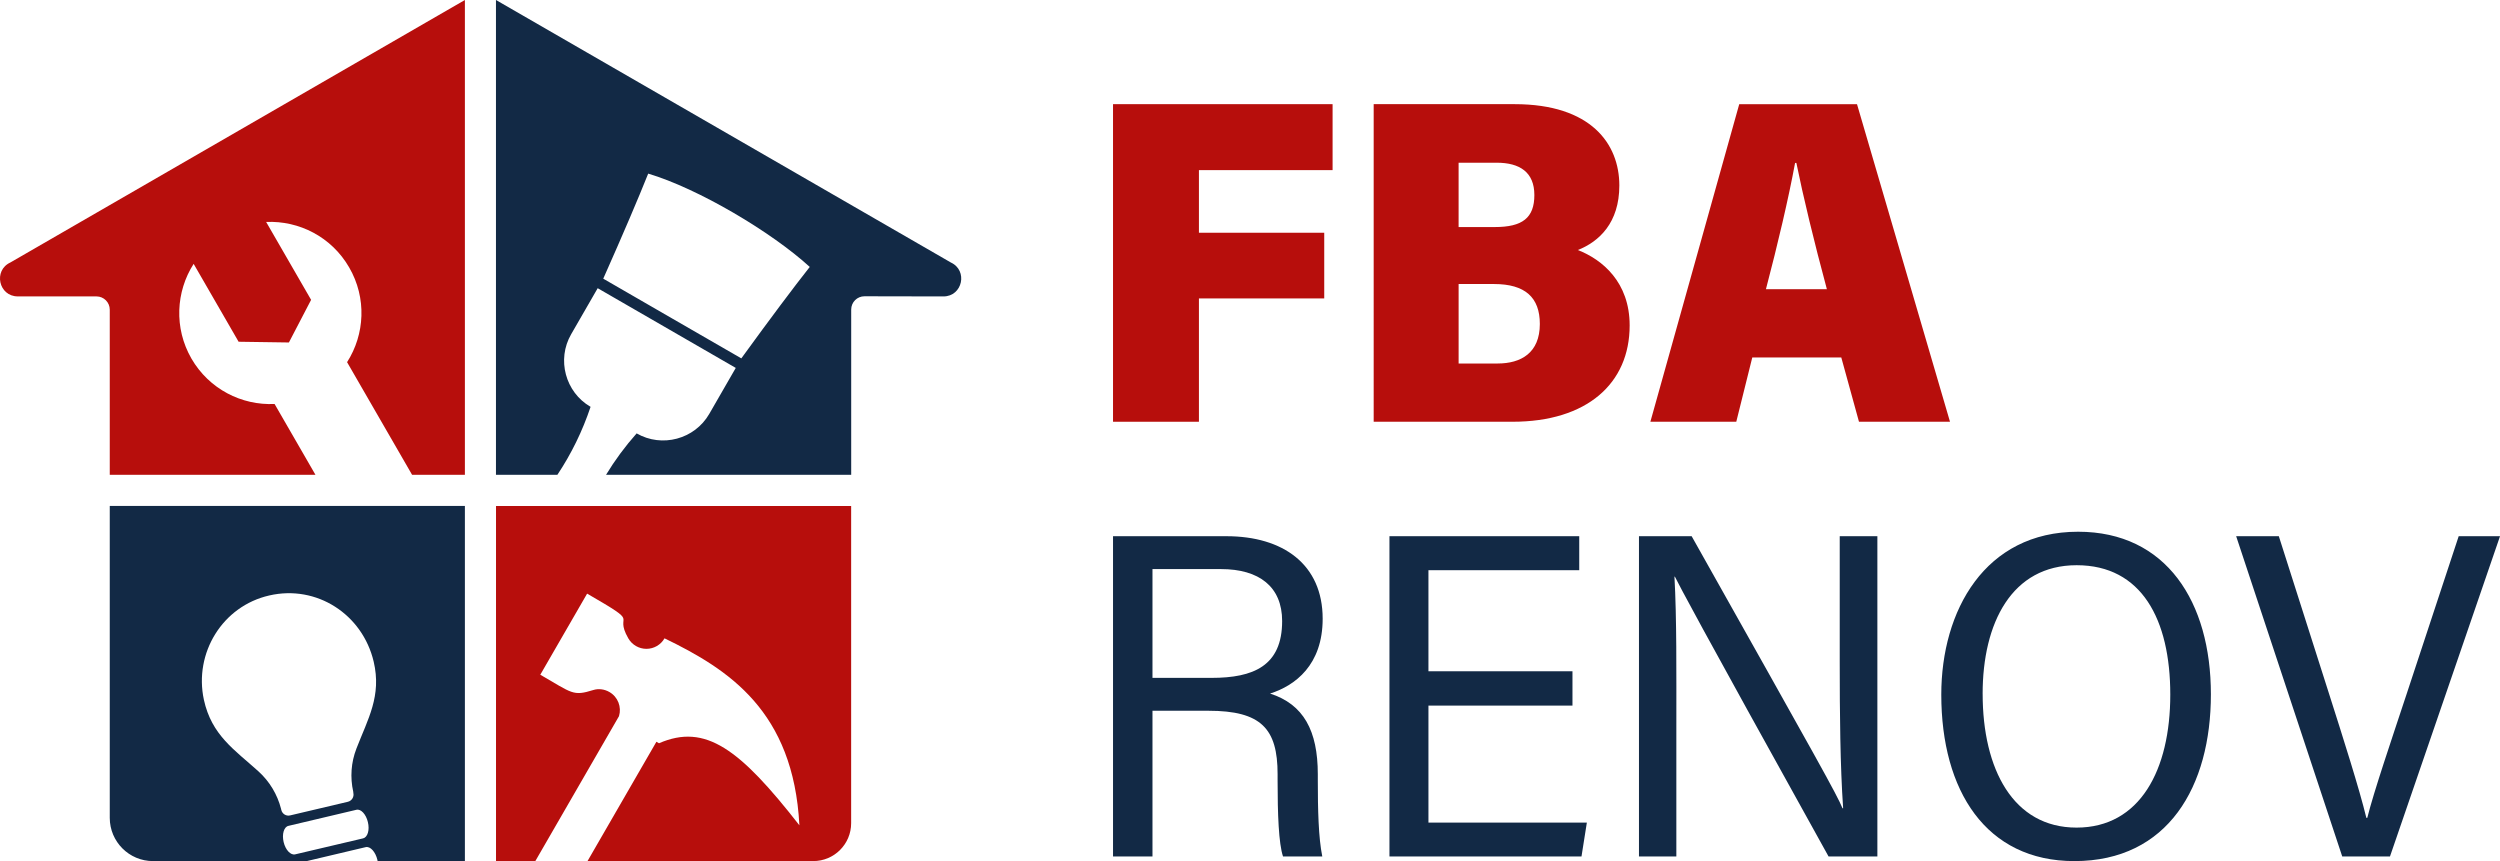
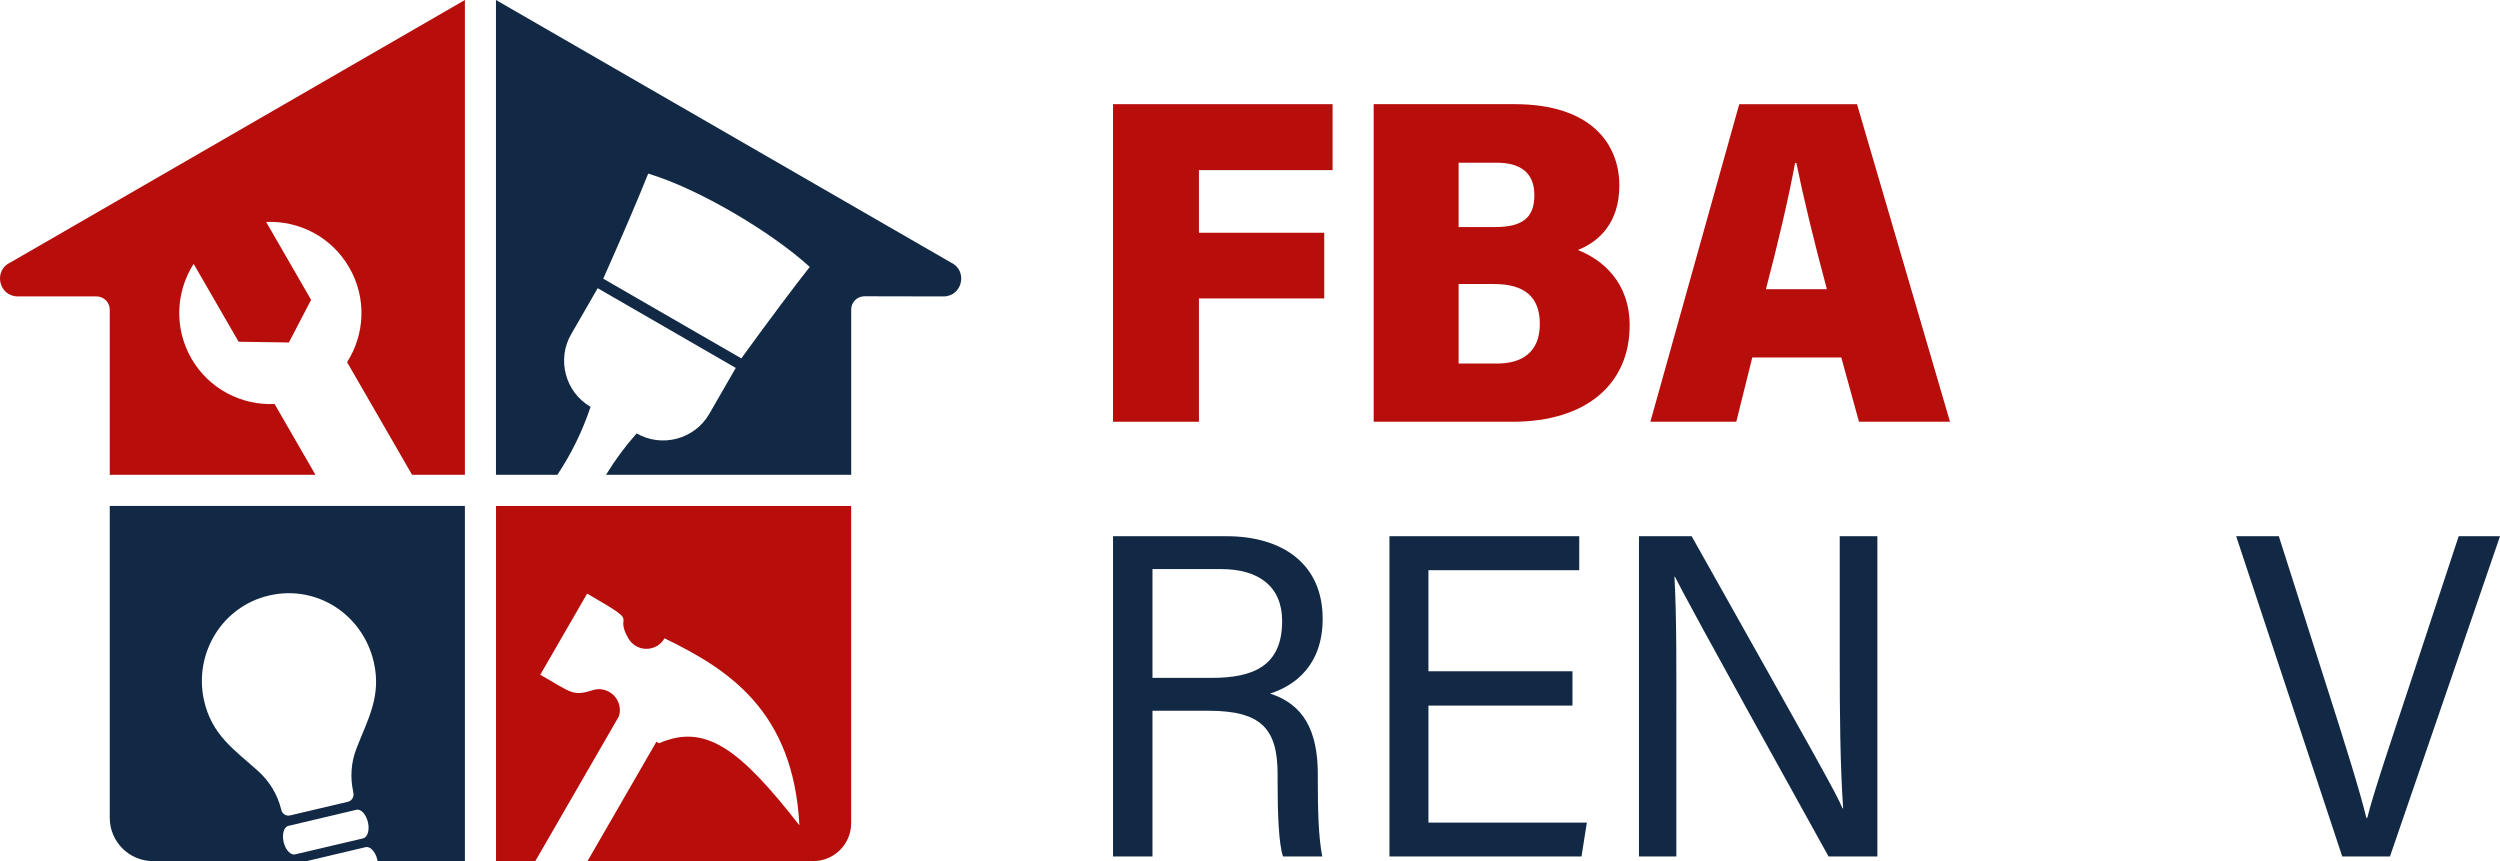
<svg xmlns="http://www.w3.org/2000/svg" id="Calque_1" data-name="Calque 1" viewBox="0 0 1451.63 500">
  <defs>
    <style>
      .cls-1, .cls-2 {
        fill: #b70e0c;
      }

      .cls-2, .cls-3 {
        fill-rule: evenodd;
      }

      .cls-3, .cls-4 {
        fill: #122945;
      }
    </style>
  </defs>
  <g>
    <g>
      <path class="cls-1" d="M646.28,60.48h127.49v38.3h-77.61v36.36h72.76v38.14h-72.76v71.61h-49.88V60.48Z" />
      <path class="cls-1" d="M797.63,60.48h81.87c44.29,0,60.77,23.01,60.77,47.23,0,21.66-11.74,32.59-24.1,37.47,14.21,5.54,30.09,18.62,30.09,43.79,0,33.75-24.85,55.92-68.03,55.92h-80.6V60.48ZM867.94,131.84c16.07,0,22.99-5.31,22.99-18.6s-8.53-18.76-21.86-18.76h-22.13v37.36h21.01ZM846.94,211.07h22.66c13.54,0,24.51-6.13,24.51-22.95,0-15.36-8.47-23.2-26.62-23.2h-20.54v46.16Z" />
      <path class="cls-1" d="M1017.47,207.55l-9.3,37.35h-49.88l51.6-184.41h68.38l54,184.41h-52.85l-10.28-37.35h-51.69ZM1060.78,167.92c-7.48-27.73-13.88-54.33-17.72-73.33h-.74c-3.74,20.29-10.02,47.03-16.93,73.33h35.39Z" />
    </g>
    <g>
      <path class="cls-4" d="M669.19,412.71v84.6h-22.91v-185.96h65.82c32.85,0,55.91,16.29,55.91,47.93,0,26.86-15.97,38.81-30.54,43.44,19.44,6.23,27.72,21.54,27.72,46.86v3.38c0,17.2.38,33.42,2.6,44.35h-22.8c-2.52-7.46-3.15-24.69-3.15-44.12v-3.73c0-26.37-9.53-36.76-40.16-36.76h-32.48ZM669.19,393.61h34.32c24.26,0,40.97-6.92,40.97-33,0-19.91-13.34-30.17-35.5-30.17h-39.79v63.17Z" />
      <path class="cls-4" d="M913.06,409.7h-83.63v67.95h91.98l-3.11,19.66h-111.51v-185.96h110.2v19.75h-87.56v58.67h83.63v19.93Z" />
      <path class="cls-4" d="M951.67,497.31v-185.96h30.59c74.19,132,84.21,149.8,87.6,157.99h.36c-1.71-24.76-1.98-54.75-1.98-84.91v-73.08h21.86v185.96h-28.35c-79.35-142.96-85.22-154.67-89.21-162.45h-.27c1.35,24.03,1.1,55.21,1.1,88.59v73.86h-21.69Z" />
-       <path class="cls-4" d="M1283.76,403.17c0,53.41-24.81,96.83-79.28,96.83-51.39,0-77.27-40.96-77.27-96.67,0-48.71,25.3-94.58,79.45-94.58,51.26,0,77.1,40.8,77.1,94.42ZM1151.23,402.9c0,43.63,17.66,77.65,54.52,77.65s54.43-33.51,54.43-77.21-16.67-75.15-54.37-75.15-54.59,33.54-54.59,74.71Z" />
      <path class="cls-4" d="M1360.02,497.31l-61.59-185.96h24.77l29.18,91.54c8.22,25.8,17.54,55.02,21.65,72.01h.53c3.77-15.13,14.16-45.62,22.81-71.8l30.27-91.75h24l-63.9,185.96h-27.7Z" />
    </g>
  </g>
  <g>
    <path class="cls-3" d="M63.73,293.79v181.08c0,13.85,11.22,25.13,25.13,25.13h89.25l34.26-8.11c2.63-.59,5.64,2.68,6.77,7.41.05.21.11.48.11.7h50.69v-206.21H63.73ZM210.87,486.79l-39.47,9.29c-2.63.64-5.64-2.58-6.71-7.14-1.07-4.56.16-8.81,2.79-9.4l39.47-9.34c2.58-.64,5.59,2.58,6.66,7.14,1.13,4.62-.16,8.81-2.74,9.45ZM206.95,434.7c-3.11,8-3.71,16.7-1.83,25.08l.05.64c.54,2.31-.91,4.62-3.22,5.15l-33.45,7.89c-2.31.59-4.62-.86-5.16-3.17l-.16-.7c-2.15-8.32-6.66-15.84-13.05-21.64-13.96-12.62-27.23-21-31.74-41.62-5.85-27.23,10.85-54.4,37.97-60.57,27.49-6.34,54.13,10.9,60.63,38.45,4.67,19.87-3.33,33.19-10.04,50.48Z" />
    <path class="cls-2" d="M494.22,293.78v184.2c0,12.16-9.86,22.01-22.01,22.01h-131.07l40.01-69.29,1.5.87c26.98-11.73,46.9,3.3,81.52,47.64-3.45-66.42-41.13-90.53-78.31-108.57-2.15,3.77-6.16,6.1-10.5,6.11-4.34,0-8.35-2.31-10.52-6.07-9.09-15.81,9.22-6.85-23.93-25.99l-27.19,47.09c18.76,10.83,18.9,12.57,30.79,8.88,3.02-.94,6.42-.53,9.36,1.17,4.95,2.86,7.16,8.71,5.55,14.01l-48.59,84.16h-22.82v-206.21h206.21Z" />
    <path class="cls-3" d="M552.08,152.4L287.98,0v275.7h35.66c8.11-12.19,14.55-25.35,19.28-39.47-14.66-8.48-19.76-27.49-11.28-42.15l15.41-26.74,80.17,46.29-15.41,26.74c-8.48,14.66-27.44,19.76-42.15,11.28-6.71,7.57-12.62,15.57-17.77,24.06h142.36v-95.97c0-4.27,3.46-7.72,7.73-7.71l45.81.09c11.12,0,14.39-15.09,4.3-19.71ZM430.45,208.09c-26.74-15.47-40.11-23.14-40.11-23.14,0,0-13.32-7.73-40.06-23.14,11.81-26.53,20.46-46.88,26.1-61,29,8.65,71.53,33.83,93.81,54.18-9.4,11.92-22.66,29.59-39.74,53.11Z" />
    <path class="cls-2" d="M269.94,0v275.7h-30.66l-37.75-65.41c10.31-16.11,11.49-37.27,1.23-54.99-10.2-17.72-29.11-27.28-48.22-26.42l26.1,45.22-12.89,24.76-29.21-.43-26.1-45.22c-10.31,16.11-11.49,37.27-1.29,54.99,10.26,17.72,29.16,27.28,48.28,26.37l23.74,41.13H63.73v-95.88c0-4.26-3.45-7.71-7.71-7.71H10.35c-11.12,0-14.39-15.09-4.3-19.71L269.94,0Z" />
  </g>
</svg>